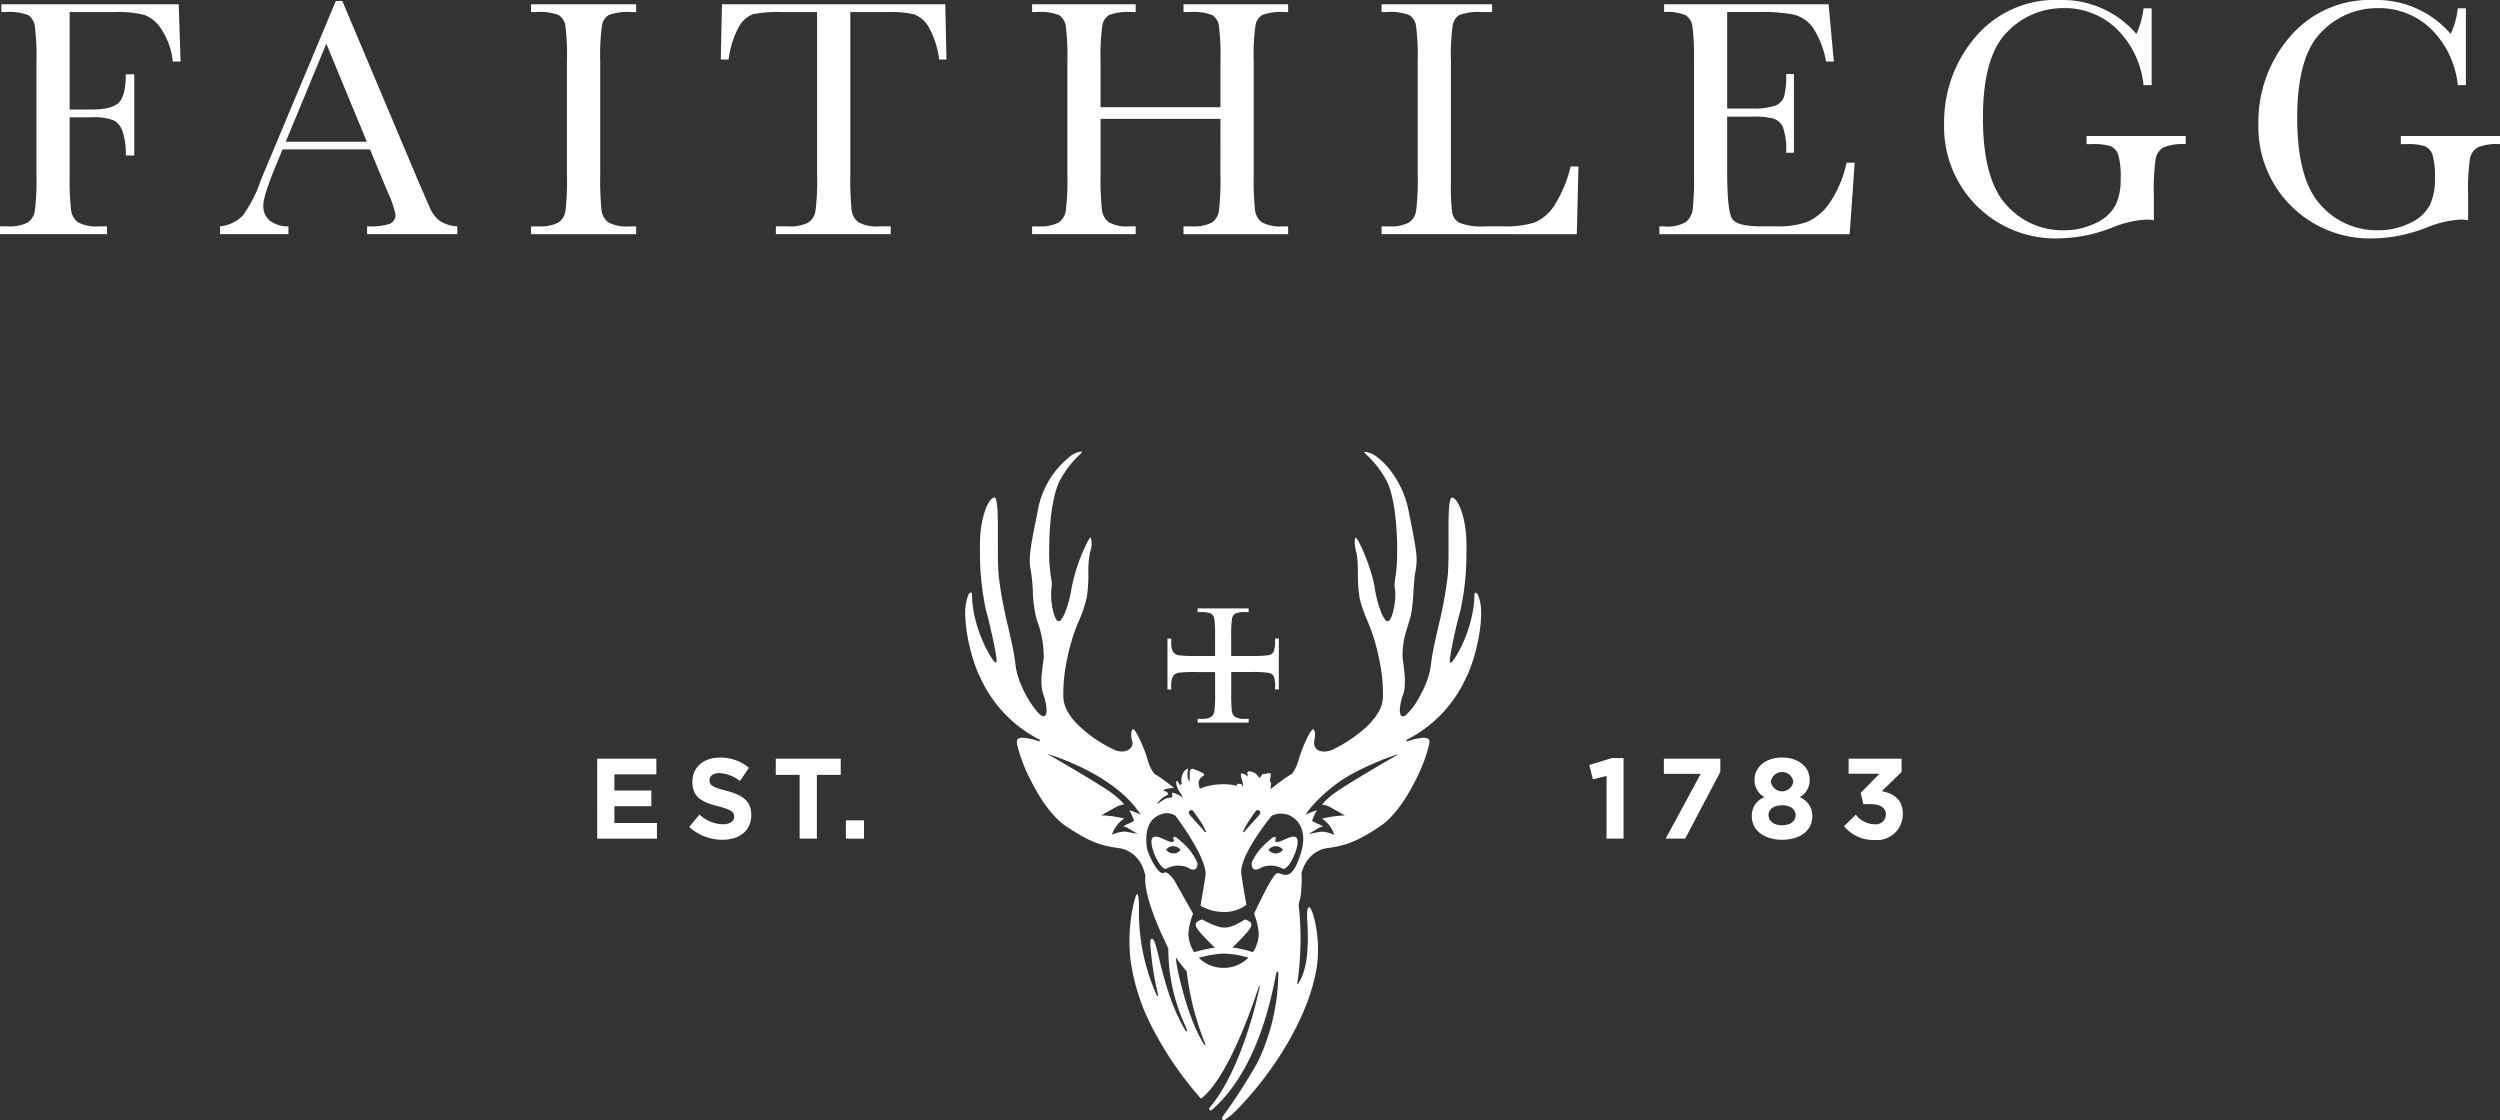
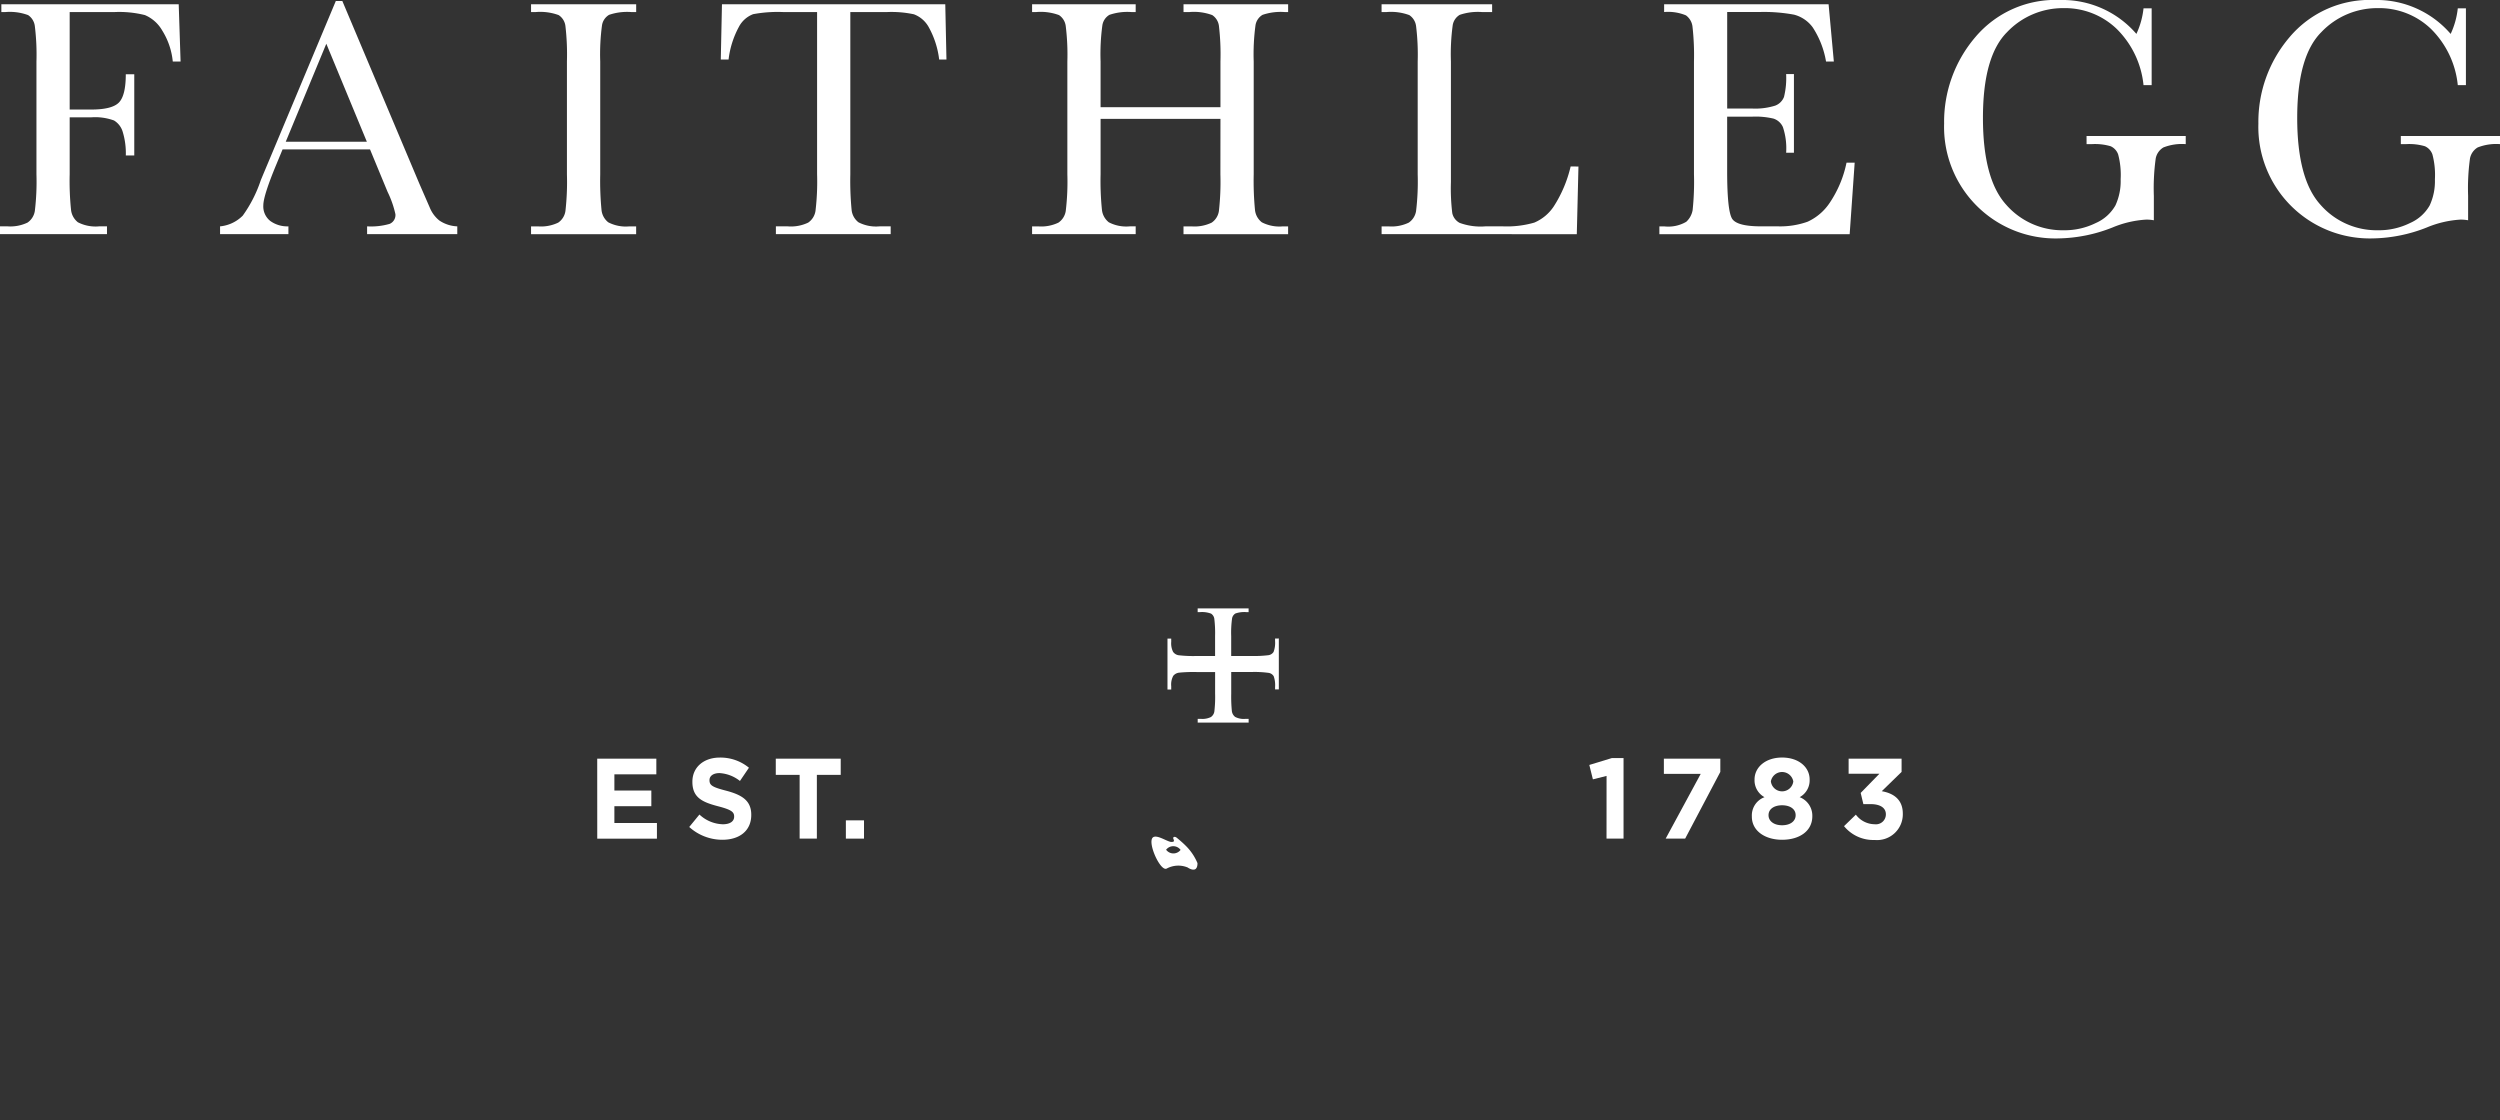
<svg xmlns="http://www.w3.org/2000/svg" id="faithlegg_logo" width="333.696" height="149.53" viewBox="0 0 333.696 149.53">
  <rect x="0" y="0" width="333.696" height="149.53" fill="#333333" stroke="none" />
  <defs>
    <clipPath id="clip-path">
      <rect id="Rectangle_2246" data-name="Rectangle 2246" width="333.696" height="149.53" fill="none" />
    </clipPath>
  </defs>
  <g id="Group_2620" data-name="Group 2620" clip-path="url(#clip-path)">
    <path id="Path_2565" data-name="Path 2565" d="M23.854.857l.25,7.65H23.062a9.524,9.524,0,0,0-1.415-4.153,4.851,4.851,0,0,0-2.3-2.048A14.048,14.048,0,0,0,15.3,1.9h-6V14.912h2.874q2.784,0,3.7-.939t.916-3.768h1.132V21.045H16.793a9.816,9.816,0,0,0-.4-3.112,2.649,2.649,0,0,0-1.177-1.562,7.346,7.346,0,0,0-3.044-.418H9.3v7.615A37.85,37.85,0,0,0,9.482,28.3a2.441,2.441,0,0,0,.917,1.661,5.156,5.156,0,0,0,2.84.542H14.28v1.042H0V30.5H.95a5.308,5.308,0,0,0,2.727-.5,2.307,2.307,0,0,0,.973-1.551,32.826,32.826,0,0,0,.215-4.9V8.507a31.207,31.207,0,0,0-.215-4.73,2.073,2.073,0,0,0-.9-1.471A7.062,7.062,0,0,0,.724,1.9H.181V.857Z" transform="translate(0 -0.291)" fill="#fff" />
    <path id="Path_2566" data-name="Path 2566" d="M64.515,20.009H52.846l-.806,1.947q-1.765,4.233-1.765,5.522a2.467,2.467,0,0,0,.939,2.094,3.882,3.882,0,0,0,2.411.712v1.042H44.5V30.284a4.917,4.917,0,0,0,3.032-1.435,17.576,17.576,0,0,0,2.4-4.711q.137-.339,1.1-2.63L59.95.206h.872L71.1,24.58,72.5,27.794a4.27,4.27,0,0,0,1.27,1.709,4.608,4.608,0,0,0,2.394.781v1.042H64.126V30.284a8.986,8.986,0,0,0,3-.328,1.272,1.272,0,0,0,.78-1.3,13.214,13.214,0,0,0-1.04-2.965Zm-.421-1.019L58.683,5.909,53.267,18.99Z" transform="translate(-15.127 -0.07)" fill="#fff" />
    <path id="Path_2567" data-name="Path 2567" d="M107.385,1.9V.857h14.032V1.9h-.657a7.44,7.44,0,0,0-2.964.374,1.975,1.975,0,0,0-.94,1.391,28.922,28.922,0,0,0-.237,4.844v15.05a40.4,40.4,0,0,0,.17,4.741,2.4,2.4,0,0,0,.9,1.663,5.085,5.085,0,0,0,2.818.544h.906v1.041H107.385V30.506h.9a5.311,5.311,0,0,0,2.727-.5,2.27,2.27,0,0,0,.962-1.551,34.572,34.572,0,0,0,.2-4.9V8.507a32.858,32.858,0,0,0-.2-4.73,2.028,2.028,0,0,0-.906-1.472,7.157,7.157,0,0,0-3.032-.407Z" transform="translate(-36.501 -0.291)" fill="#fff" />
    <path id="Path_2568" data-name="Path 2568" d="M146.792,8.236h-1.041l.158-7.378h29.807l.158,7.378H174.9a11.762,11.762,0,0,0-1.426-4.379A3.768,3.768,0,0,0,171.529,2.2a14.252,14.252,0,0,0-3.553-.3h-4.934V23.558a40.573,40.573,0,0,0,.17,4.73,2.4,2.4,0,0,0,.917,1.675,5.1,5.1,0,0,0,2.806.543h1.494v1.041H153.106V30.506h1.584a5.31,5.31,0,0,0,2.727-.5,2.311,2.311,0,0,0,.974-1.551,32.836,32.836,0,0,0,.215-4.9V1.9h-4.549a17.931,17.931,0,0,0-3.984.283,3.573,3.573,0,0,0-1.912,1.708,12.079,12.079,0,0,0-1.37,4.345" transform="translate(-49.542 -0.292)" fill="#fff" />
    <path id="Path_2569" data-name="Path 2569" d="M233.844,16.157h-16v7.4a37.972,37.972,0,0,0,.181,4.742,2.446,2.446,0,0,0,.917,1.663,5.038,5.038,0,0,0,2.795.543h.792v1.041H208.7V30.506h.792a5.3,5.3,0,0,0,2.727-.5,2.308,2.308,0,0,0,.974-1.55,32.841,32.841,0,0,0,.215-4.9V8.507a31.188,31.188,0,0,0-.215-4.73,2.072,2.072,0,0,0-.9-1.471,7.05,7.05,0,0,0-3.022-.408H208.7V.857h13.828V1.9h-.566a7.388,7.388,0,0,0-2.942.374,1.972,1.972,0,0,0-.939,1.392,28.814,28.814,0,0,0-.238,4.843v6.088h16V8.507a32.889,32.889,0,0,0-.2-4.73,2.038,2.038,0,0,0-.894-1.471,7.048,7.048,0,0,0-3.021-.408h-.815V.857h13.964V1.9h-.453a7.475,7.475,0,0,0-2.965.374,1.976,1.976,0,0,0-.939,1.392,28.889,28.889,0,0,0-.238,4.843v15.05a40.358,40.358,0,0,0,.17,4.742,2.391,2.391,0,0,0,.916,1.663,5.106,5.106,0,0,0,2.806.543h.7v1.041H228.911V30.506h1.063a5.243,5.243,0,0,0,2.7-.5,2.269,2.269,0,0,0,.962-1.55,34.635,34.635,0,0,0,.2-4.9Z" transform="translate(-70.939 -0.291)" fill="#fff" />
    <path id="Path_2570" data-name="Path 2570" d="M305.653,22.517l-.221,9.03H279.377V30.506h.9a5.3,5.3,0,0,0,2.728-.5,2.308,2.308,0,0,0,.974-1.55,32.883,32.883,0,0,0,.215-4.9V8.507a31.227,31.227,0,0,0-.215-4.73,2.073,2.073,0,0,0-.906-1.471,7.047,7.047,0,0,0-3.021-.407h-.679V.857h14.756V1.9h-1.358a7.481,7.481,0,0,0-2.965.373,1.969,1.969,0,0,0-.939,1.392,28.712,28.712,0,0,0-.238,4.843V24.576a27.512,27.512,0,0,0,.181,4.164,1.934,1.934,0,0,0,.984,1.3,8.123,8.123,0,0,0,3.446.464h2.328a13.147,13.147,0,0,0,4.192-.5,5.867,5.867,0,0,0,2.6-2.167,16.98,16.98,0,0,0,2.249-5.326Z" transform="translate(-94.963 -0.291)" fill="#fff" />
    <path id="Path_2571" data-name="Path 2571" d="M360.525,22h1.087l-.668,9.551h-25.4V30.506h.634a4.745,4.745,0,0,0,2.953-.611,2.748,2.748,0,0,0,.85-1.55,36,36,0,0,0,.181-4.788V8.507a34.166,34.166,0,0,0-.193-4.617,2.165,2.165,0,0,0-.883-1.551,6.207,6.207,0,0,0-2.908-.442V.857h21.953l.7,7.65h-1.041a11.966,11.966,0,0,0-1.777-4.56,4.488,4.488,0,0,0-2.5-1.7,21.948,21.948,0,0,0-4.662-.351h-4.255V14.776h3.269A8.872,8.872,0,0,0,351,14.391a2.018,2.018,0,0,0,1.18-1.166,10.571,10.571,0,0,0,.284-3.044h1.04v10.5h-1.04a8.936,8.936,0,0,0-.432-3.429,2.081,2.081,0,0,0-1.259-1.131,10.467,10.467,0,0,0-2.8-.261h-3.382v7.265q0,5.456.7,6.416t3.774.962h2.283a10.915,10.915,0,0,0,3.978-.617,7.069,7.069,0,0,0,2.972-2.551A14.958,14.958,0,0,0,360.525,22" transform="translate(-114.053 -0.291)" fill="#fff" />
    <path id="Path_2572" data-name="Path 2572" d="M412.136,18.151h13.239v1.087a6.766,6.766,0,0,0-2.976.441,2.177,2.177,0,0,0-1.03,1.471,28.944,28.944,0,0,0-.25,4.991V29.4a6.009,6.009,0,0,0-.973-.09,13.763,13.763,0,0,0-4.571,1.064,20.365,20.365,0,0,1-7.13,1.448A14.878,14.878,0,0,1,393.125,16.5a17.4,17.4,0,0,1,4.164-11.542A14,14,0,0,1,408.605,0,13.047,13.047,0,0,1,418.79,4.526a10.724,10.724,0,0,0,.951-3.417h1.086V11.361H419.74a12.266,12.266,0,0,0-3.584-7.508,9.973,9.973,0,0,0-7.11-2.768A10.3,10.3,0,0,0,401.518,4.3q-3.211,3.219-3.21,11.424,0,8.183,3.1,11.6a9.959,9.959,0,0,0,7.685,3.411,9.39,9.39,0,0,0,4.273-.964,5.6,5.6,0,0,0,2.622-2.347,7.7,7.7,0,0,0,.7-3.493,10.658,10.658,0,0,0-.328-3.3,1.871,1.871,0,0,0-1.007-1.111,7.362,7.362,0,0,0-2.489-.283h-.724Z" transform="translate(-133.627 0)" fill="#fff" />
    <path id="Path_2573" data-name="Path 2573" d="M475.685,18.151h13.239v1.087a6.766,6.766,0,0,0-2.976.441,2.177,2.177,0,0,0-1.03,1.471,28.942,28.942,0,0,0-.25,4.991V29.4a6.01,6.01,0,0,0-.973-.09,13.763,13.763,0,0,0-4.571,1.064A20.365,20.365,0,0,1,472,31.821,14.878,14.878,0,0,1,456.674,16.5a17.4,17.4,0,0,1,4.164-11.542A14,14,0,0,1,472.154,0a13.045,13.045,0,0,1,10.184,4.527,10.708,10.708,0,0,0,.951-3.417h1.086V11.361h-1.086a12.267,12.267,0,0,0-3.584-7.508,9.973,9.973,0,0,0-7.11-2.768A10.3,10.3,0,0,0,465.067,4.3q-3.211,3.219-3.211,11.424,0,8.183,3.1,11.6a9.959,9.959,0,0,0,7.685,3.411,9.39,9.39,0,0,0,4.273-.964,5.6,5.6,0,0,0,2.622-2.347,7.7,7.7,0,0,0,.7-3.493,10.658,10.658,0,0,0-.328-3.3A1.871,1.871,0,0,0,478.9,19.52a7.362,7.362,0,0,0-2.489-.283h-.724Z" transform="translate(-155.228 0)" fill="#fff" />
    <path id="Path_2574" data-name="Path 2574" d="M120.766,153.414h7.891V155.5h-5.6v2.164h4.932v2.089h-4.932V162h5.679v2.089h-7.966Z" transform="translate(-41.05 -52.147)" fill="#fff" />
    <path id="Path_2575" data-name="Path 2575" d="M139.374,162.452l1.36-1.661a4.75,4.75,0,0,0,3.124,1.3c.942,0,1.51-.381,1.51-1.007v-.03c0-.595-.358-.9-2.107-1.356-2.108-.549-3.467-1.143-3.467-3.263v-.03c0-1.937,1.524-3.217,3.662-3.217a5.981,5.981,0,0,1,3.886,1.356l-1.2,1.768a4.852,4.852,0,0,0-2.72-1.052c-.882,0-1.345.412-1.345.929v.031c0,.7.448.93,2.257,1.4,2.123.564,3.318,1.342,3.318,3.2v.032c0,2.118-1.584,3.308-3.841,3.308a6.579,6.579,0,0,1-4.439-1.708" transform="translate(-47.375 -52.069)" fill="#fff" />
    <path id="Path_2576" data-name="Path 2576" d="M160.056,155.578h-3.183v-2.165h8.668v2.165h-3.184v8.507h-2.3Z" transform="translate(-53.323 -52.147)" fill="#fff" />
    <rect id="Rectangle_2245" data-name="Rectangle 2245" width="2.421" height="2.439" transform="translate(112.905 109.499)" fill="#fff" />
    <path id="Path_2577" data-name="Path 2577" d="M323.681,155.676l-1.824.458-.478-1.922,3-.915h1.569v10.748h-2.272Z" transform="translate(-109.24 -52.108)" fill="#fff" />
    <path id="Path_2578" data-name="Path 2578" d="M341.374,155.442h-4.918v-2.028h7.534v1.768l-4.693,8.9h-2.6Z" transform="translate(-114.365 -52.147)" fill="#fff" />
    <path id="Path_2579" data-name="Path 2579" d="M354.249,161.079v-.03a2.594,2.594,0,0,1,1.688-2.576,2.549,2.549,0,0,1-1.33-2.333v-.03c0-1.632,1.465-2.927,3.677-2.927s3.676,1.281,3.676,2.927v.03a2.549,2.549,0,0,1-1.33,2.333,2.644,2.644,0,0,1,1.689,2.515v.03c0,1.982-1.719,3.141-4.035,3.141s-4.036-1.219-4.036-3.079m5.844-.183v-.03c0-.824-.762-1.312-1.808-1.312s-1.809.488-1.809,1.312v.03c0,.731.673,1.325,1.809,1.325s1.808-.578,1.808-1.325m-.314-4.5v-.031a1.52,1.52,0,0,0-2.989-.015v.03a1.508,1.508,0,0,0,2.989.016" transform="translate(-120.413 -52.068)" fill="#fff" />
    <path id="Path_2580" data-name="Path 2580" d="M372.879,162.424l1.584-1.539a3.171,3.171,0,0,0,2.526,1.281,1.322,1.322,0,0,0,1.48-1.3v-.031c0-.869-.762-1.356-2.048-1.356h-.956l-.358-1.494,2.5-2.561h-4.11v-2.013h7.07v1.768l-2.646,2.577c1.421.244,2.81,1.005,2.81,2.988v.03a3.442,3.442,0,0,1-3.766,3.491,5.035,5.035,0,0,1-4.08-1.845" transform="translate(-126.746 -52.147)" fill="#fff" />
    <path id="Path_2581" data-name="Path 2581" d="M250.44,127.046v.318a3.464,3.464,0,0,1-.2,1.469.982.982,0,0,1-.713.438,15.875,15.875,0,0,1-2.29.1h-2.653v-2.653a13.985,13.985,0,0,1,.115-2.346.954.954,0,0,1,.455-.674,3.616,3.616,0,0,1,1.436-.181h.318v-.5h-6.8v.5h.318a3.466,3.466,0,0,1,1.469.2.982.982,0,0,1,.438.713,15.886,15.886,0,0,1,.1,2.291v2.653h-2.489a16.709,16.709,0,0,1-2.373-.1,1.1,1.1,0,0,1-.751-.466,2.571,2.571,0,0,1-.241-1.321v-.438h-.5v6.8h.5V133.4a2.473,2.473,0,0,1,.263-1.365,1.169,1.169,0,0,1,.806-.438,19.644,19.644,0,0,1,2.3-.082h2.489V134.4a16.72,16.72,0,0,1-.1,2.374,1.1,1.1,0,0,1-.466.751,2.579,2.579,0,0,1-1.321.241h-.438v.5h6.8v-.5h-.439a2.462,2.462,0,0,1-1.364-.263,1.165,1.165,0,0,1-.439-.805,19.649,19.649,0,0,1-.082-2.3v-2.885h2.653a13.989,13.989,0,0,1,2.346.115.956.956,0,0,1,.674.455,3.616,3.616,0,0,1,.181,1.436v.318h.5v-6.8Z" transform="translate(-80.246 -41.813)" fill="#fff" />
-     <path id="Path_2582" data-name="Path 2582" d="M263.946,111.641a4.384,4.384,0,0,0-.364-1.226c-.11-.2-.2-.245-.238-.252-.086-.016-.165.071-.2.113a13.846,13.846,0,0,1-.137,1.875,17.639,17.639,0,0,1-1.315,4.535,16.536,16.536,0,0,1-1.129,2.147c-.061.094-.119.18-.174.257-.009.014-.018.025-.028.038-.047.064-.091.123-.132.172-.022.026-.04.044-.06.065s-.055.061-.079.08a.2.2,0,0,1-.107.057.123.123,0,0,1-.1-.052.282.282,0,0,1-.026-.132c0-.016,0-.039,0-.057,0-.058,0-.124.01-.205,0-.02,0-.044.007-.065.009-.1.022-.2.038-.319l.005-.04q.03-.206.071-.45c.294-1.733.995-4.71,1.271-5.578a36.028,36.028,0,0,0,.817-7.664c.012-.7.005-1.392-.023-2.032-.116-2.677-.914-4.807-1.617-5.321a.417.417,0,0,0-.352-.1c-.077.021-.265.227-.349,1.682-.059,1.021-.055,2.365-.051,3.788,0,.434,0,.873,0,1.308,0,1.3-.02,2.568-.1,3.586a54.777,54.777,0,0,1-1.269,6.868c-.145.639-.285,1.264-.415,1.864v.007c-.127.585-.242,1.143-.337,1.661-.009.05-.017.1-.026.147-.035.195-.066.382-.094.564-.01.059-.019.119-.028.177-.032.22-.061.432-.081.626s-.049.391-.087.6-.086.415-.143.629a11.848,11.848,0,0,1-.638,1.778c-.065.145-.138.283-.207.425-.207.426-.424.84-.652,1.218a8.3,8.3,0,0,1-1.658,2.114.635.635,0,0,1-.34.147.3.3,0,0,1-.208-.063.427.427,0,0,1-.129-.177,1.6,1.6,0,0,1-.086-.621c0-.125.012-.261.028-.4s.038-.285.065-.432a7.506,7.506,0,0,1,.218-.871c.044-.139.09-.273.139-.4v0a3,3,0,0,0,.15-.571c0-.007,0-.016,0-.023a5.922,5.922,0,0,0,.067-.7h0a11.284,11.284,0,0,0-.044-1.439c-.045-.5-.11-1-.168-1.44-.033-.258-.065-.5-.088-.71a11.026,11.026,0,0,1,.587-3.873h0c.116-.4.238-.8.361-1.183a7.009,7.009,0,0,0,.207-.844c.057-.3.1-.622.14-.953.075-.661.121-1.367.166-2.061.017-.256.032-.51.05-.756.035-.494.075-.963.133-1.386.028-.212.061-.413.1-.6a7.767,7.767,0,0,0,.034-2.618c-.032-.262-.073-.539-.12-.836-.1-.593-.221-1.263-.373-2.04-.076-.389-.158-.8-.247-1.249l-.079-.4c-.052-.263-.1-.52-.158-.8a13,13,0,0,0-1.439-3.89c-.205-.362-.42-.7-.64-1.015a9.406,9.406,0,0,0-2.5-2.535c-.064-.04-.122-.07-.181-.1a2.2,2.2,0,0,0-.323-.149c-.154-.051-.28-.088-.383-.116s-.186-.044-.249-.055a.994.994,0,0,0-.143-.015.28.28,0,0,0-.064.006.232.232,0,0,0,.024.055,2.569,2.569,0,0,0,.486.521A12.861,12.861,0,0,1,251.289,95c.745,1.193,1.542,4.353,1.542,9.646,0,.953-.036,1.663-.085,2.222s-.111.965-.162,1.308c-.023.147-.043.279-.059.4s-.028.244-.034.362a3.379,3.379,0,0,0,.049.77,3.526,3.526,0,0,1,.038.354,9.178,9.178,0,0,1-.2,2.22,7.805,7.805,0,0,1-.211.818,2.285,2.285,0,0,1-.347.727.483.483,0,0,1-.129.112.267.267,0,0,1-.135.038c-.41,0-.9-1.125-1.253-2.335a15.626,15.626,0,0,1-.409-1.749c-.017-.1-.032-.2-.044-.3a14.867,14.867,0,0,0-.571-2.333,24.833,24.833,0,0,0-1.6-3.948c-.036-.065-.069-.121-.1-.17a1.825,1.825,0,0,0-.154-.217c-.021-.024-.04-.044-.056-.059-.067-.061-.1-.058-.1-.059-.033.014-.061.079-.081.185a3.012,3.012,0,0,0-.011.716,5.721,5.721,0,0,0,.19,1.048,4.3,4.3,0,0,1,.111.571c.028.211.048.441.063.685.03.488.039,1.032.048,1.591a19.7,19.7,0,0,0,.215,3.19l0,.012c.05.257.114.511.185.764.03.1.065.207.1.311.047.15.093.3.145.448s.1.277.153.414c.04.107.08.215.121.321q.117.3.237.589l.005.012.121.3a21.647,21.647,0,0,1,.819,2.2,30.172,30.172,0,0,1,1.067,4.784,21.242,21.242,0,0,1,.173,3.166c0,.05-.011.1-.015.148a3.75,3.75,0,0,1-.18.927l0,.009a4.578,4.578,0,0,1-.168.437q-.1.228-.226.45a7.475,7.475,0,0,1-.871,1.211c-.23.265-.479.522-.739.768s-.531.481-.807.7a19.647,19.647,0,0,1-2.741,1.846c-.11.061-.214.118-.312.17-.2.1-.369.191-.511.259s-.252.116-.325.143a2.642,2.642,0,0,1-1.1.177,1.431,1.431,0,0,1-.845-.312.939.939,0,0,1-.139-.154,1.469,1.469,0,0,1-.114-.2,1.083,1.083,0,0,1-.055-.164c-.007-.031-.012-.065-.017-.1a1.264,1.264,0,0,1-.023-.221,1.733,1.733,0,0,1,.039-.385c.228-1.028-.057-1.382-.143-1.461-.353.092-1.094,1.654-1.586,2.965-.021.055-.036.1-.057.16l0,.011c-.065.18-.126.355-.18.518s-.106.333-.144.474a5.674,5.674,0,0,1-.546,1.329c-.046.081-.09.153-.13.216-.08.127-.145.217-.182.267l-.033.044-.016.018-.02.011a6.663,6.663,0,0,0-.658.4c-.09.061-.176.116-.27.182-.219.154-.446.32-.663.483-.434.325-.828.636-1.046.809l-.177.143.075-.82c-.054-.1-.152-.193-.152-.288,0-.205.061-.409.082-.615.013-.13.05-.306-.016-.38s-.245-.028-.372-.013a2.483,2.483,0,0,0-.351.092l-.028-.041-.356.069c-.047.083-.093.166-.143.246s-.1.185-.172.2-.168-.075-.21-.145a1.4,1.4,0,0,0-.963-.657c-.442-.092-.544,0-.463.439a1.969,1.969,0,0,1,0,.252,2.08,2.08,0,0,0-.385-.343,2.3,2.3,0,0,0-.488-.12,1.561,1.561,0,0,0-.01.4c.013.055.03.11.045.164.072.271.158.539.223.811a.4.4,0,0,1,0,.094c0,.086-.017.184-.029.328-.062-.129-.112-.237-.163-.347-.185-.018-.369-.042-.556-.055l-.034,0c0,.09,0,.18.007.269a8.579,8.579,0,0,0-4.969.376,2.709,2.709,0,0,1-.141-.428c0-.018,0-.034,0-.052a1.022,1.022,0,0,1,.3-1,1.239,1.239,0,0,1,.248-.186c.218-.119.209-.285-.043-.413-.385-.2-.782-.37-1.184-.528a.379.379,0,0,0-.532.331,2.966,2.966,0,0,0-.012.413c0,.259,0,.523,0,.821v.1c-.023-.026-.038-.052-.057-.078-.384-.5-.211-1.048-.17-1.671a3.337,3.337,0,0,0-.446.306,2.05,2.05,0,0,0-.373,1.784c-.085.041-.173.079-.257.122l-.354-.554-.126.067a1.57,1.57,0,0,0,.087.706,2.592,2.592,0,0,0,.139.331c.2.394.484.76.667,1.168a3.621,3.621,0,0,0-1.451-.7,1.453,1.453,0,0,0,0,.329c.064.253-.02.332-.281.349a1.754,1.754,0,0,0-.721.188c-.372.206-.711.473-1.063.714a2.982,2.982,0,0,1,1.281-1.183c.1-.046.262-.184.247-.242a.39.39,0,0,0-.071-.121.712.712,0,0,0-.184-.175,1.347,1.347,0,0,0-.42-.066c.154-.127.228-.235.323-.257a4.522,4.522,0,0,1,.885-.145.615.615,0,0,0,.232-.037l-.011-.009-.266-.209-.055-.044-.363-.281-.083-.063c-.1-.08-.214-.162-.325-.244l-.12-.089c-.142-.1-.285-.209-.426-.308-.046-.033-.09-.061-.134-.09l-.067-.046a6.966,6.966,0,0,0-.726-.451l-.021-.011-.015-.018c-.006-.008-.046-.059-.108-.149a5.412,5.412,0,0,1-.379-.646,5.615,5.615,0,0,1-.4-1.062c-.011-.042-.028-.094-.044-.144l-.02-.066c-.084-.282-.189-.6-.321-.953-.491-1.311-1.232-2.873-1.584-2.965-.086.08-.372.433-.143,1.461a1.009,1.009,0,0,1-.527,1.351,1.306,1.306,0,0,1-.267.113,1.46,1.46,0,0,1-.36.073h0a2.416,2.416,0,0,1-.533-.026,2.894,2.894,0,0,1-.564-.15,17.58,17.58,0,0,1-5.331-3.776c-.034-.038-.071-.075-.1-.114a7.878,7.878,0,0,1-.631-.84c-.082-.123-.168-.246-.24-.372l0-.006a4.873,4.873,0,0,1-.419-.974c-.005-.017-.013-.034-.018-.05a3.615,3.615,0,0,1-.153-.941,21.329,21.329,0,0,1,.172-3.166,30.32,30.32,0,0,1,1.067-4.784,21.813,21.813,0,0,1,.819-2.2,16.8,16.8,0,0,0,1.067-3.168,19.693,19.693,0,0,0,.215-3.19,13.288,13.288,0,0,1,.222-2.848,3.074,3.074,0,0,0,.1-1.949.054.054,0,0,0-.024.007c-.048.021-.17.111-.384.5a24.047,24.047,0,0,0-2.166,6.281c-.2,1.5-1.05,4.381-1.706,4.381a.353.353,0,0,1-.264-.149,2.3,2.3,0,0,1-.347-.727,8.8,8.8,0,0,1-.368-3.392,4.206,4.206,0,0,0-.046-1.537,20.753,20.753,0,0,1-.247-3.53c0-5.293.8-8.453,1.542-9.646a12.861,12.861,0,0,1,2.344-3.074c.426-.384.5-.532.51-.576a1.929,1.929,0,0,0-.839.18,2.479,2.479,0,0,0-.5.251,11.84,11.84,0,0,0-4.58,7.439c-.083.425-.162.826-.238,1.2-.708,3.562-1.03,5.188-.706,6.742a21.483,21.483,0,0,1,.283,2.742,17.627,17.627,0,0,0,.512,3.858,14.123,14.123,0,0,1,.949,5.057c-.024.213-.055.452-.089.71-.057.439-.122.937-.166,1.44a7.721,7.721,0,0,0,.063,2.339c.01.042.023.079.034.119a2.39,2.39,0,0,0,.079.281,7.128,7.128,0,0,1,.279.938c.026.11.057.219.077.329.138.735.146,1.429-.121,1.631a.35.35,0,0,1-.044.024.409.409,0,0,1-.164.039.466.466,0,0,1-.1-.024.726.726,0,0,1-.238-.123,3.734,3.734,0,0,1-.55-.542,9.967,9.967,0,0,1-.653-.861,15.317,15.317,0,0,1-1.312-2.354,11.707,11.707,0,0,1-.639-1.778c-.038-.143-.065-.281-.1-.419a7.7,7.7,0,0,1-.135-.805v-.011c-.022-.212-.053-.443-.09-.683-.009-.061-.019-.121-.029-.184-.039-.246-.083-.5-.133-.77l0-.026c-.051-.269-.108-.55-.168-.837-.015-.076-.032-.152-.048-.229-.061-.289-.124-.583-.191-.886v-.005c-.1-.461-.209-.935-.318-1.416a54.775,54.775,0,0,1-1.269-6.868c-.083-1.018-.1-2.284-.1-3.586,0-.434,0-.873,0-1.308,0-1.423.008-2.767-.051-3.788-.084-1.455-.272-1.661-.349-1.682a.417.417,0,0,0-.352.1c-.7.514-1.5,2.644-1.617,5.321-.028.64-.034,1.327-.022,2.032a36.072,36.072,0,0,0,.817,7.664c.249.781.842,3.276,1.172,5.031.064.338.117.645.156.91.007.045.013.088.018.13.009.059.016.118.023.172.011.09.02.171.025.244,0,.026,0,.046,0,.069,0,.053,0,.1,0,.141,0,.017,0,.034,0,.048a.229.229,0,0,1-.023.1h0c-.012.017-.033.017-.05.026s-.03.026-.05.026a.229.229,0,0,1-.124-.071c-.009-.009-.021-.024-.031-.034a1.725,1.725,0,0,1-.148-.167l-.022-.03c-.063-.082-.129-.177-.2-.286l0-.005c-.078-.119-.16-.252-.246-.4a17.544,17.544,0,0,1-.931-1.827,18.383,18.383,0,0,1-.971-2.806,16,16,0,0,1-.345-1.729,13.847,13.847,0,0,1-.138-1.875c-.032-.042-.112-.129-.2-.113-.05.009-.177.072-.325.438a5.582,5.582,0,0,0-.278,1.041c-.384,2.047.38,6.383,1.634,9.28.127.294.258.57.389.818a17.21,17.21,0,0,0,7.874,8.091l-.091.2L205,130a7.61,7.61,0,0,0-2.144-.478,1.251,1.251,0,0,0-.549.1.4.4,0,0,0-.224.256,1.673,1.673,0,0,0,.044.653,21,21,0,0,0,1.656,4.408c.836,1.708,2.559,4.8,4.722,6.3.419.29.807.545,1.176.776.23.145.439.265.652.388.12.071.249.15.364.215.266.148.514.276.756.395l.03.015.1.053c.276.133.538.249.788.35.083.034.175.077.255.108.28.106.545.193.8.268a15.166,15.166,0,0,0,2.087.422l.281.042a3.779,3.779,0,0,1,.785.218c.067.026.129.058.194.088a3.778,3.778,0,0,1,.549.306c.05.034.1.067.15.1A4.53,4.53,0,0,1,219,147.156c.021.059.042.118.061.179.06.19.108.387.152.588,0,.141-.017.279-.017.42,0,3.376,3.089,9.2,3.085,9.326a24.5,24.5,0,0,0,2.265,10.293c.122.248.2.516.3.775a.451.451,0,0,1-.267-.119c-3.153-5.215-3.682-11.992-4.41-12.243-.345-.119-.316.493-.261,1.132a42.765,42.765,0,0,0,1.033,6.45c-.032.01-.141.054-.2-.045a27.238,27.238,0,0,1-2.376-11.8c.01-.633-.071-2.918-.6-.885a21.856,21.856,0,0,0-.662,5.8c0,.068.009.4.012.492.021.574.061,1.1.109,1.564a27.673,27.673,0,0,0,3.12,9.522,46.733,46.733,0,0,0,6.16,8.935c.034.039.123.168.187.117,3.979-3.11,7.567-14.616,7.7-15l.1.036c-.594,3.039-2.9,11.853-6.759,16.271-.014.2.186.384.286.3,6.79-5.811,8.375-17.237,8.677-18.332.028-.1.228-.248.272-.227a28.078,28.078,0,0,1-2.764,12.143,76.027,76.027,0,0,1-4.752,7.355c-.046.376.239.371.277.371a7.99,7.99,0,0,0,1.567-1.252,45.956,45.956,0,0,0,6.593-8.517,39.457,39.457,0,0,0,1.89-3.516c.36-.763.694-1.543,1-2.337a25.18,25.18,0,0,0,1.329-4.857,17.189,17.189,0,0,0-.264-6.1c-.549-2.439-1.16-2.456-1.018-.137.265,4.307-.121,6.876-1.24,8.536-.019.028-.063-.026-.094-.038a41.243,41.243,0,0,0,.267-9.782c-.025-.2-.041-.368-.064-.5-.079-.473.358-1.252.333-2.382.039-.446.062-.9.062-1.355,0-.251-.019-.5-.031-.743.024-.088.047-.179.074-.266.019-.061.04-.119.061-.178s.055-.125.081-.19a4.466,4.466,0,0,1,1.446-1.978c.049-.037.1-.069.15-.1a3.744,3.744,0,0,1,.549-.306c.065-.03.127-.062.194-.088a3.79,3.79,0,0,1,.785-.218l.28-.042a14.572,14.572,0,0,0,2.268-.482c.2-.063.4-.126.618-.208.081-.031.172-.075.255-.108.25-.1.512-.218.788-.35l.1-.052c.061-.03.129-.069.19-.1.193-.1.386-.194.6-.31.116-.065.244-.145.365-.216.213-.123.422-.244.652-.387.369-.232.758-.486,1.176-.776,2.162-1.5,3.887-4.588,4.722-6.3a20.964,20.964,0,0,0,1.656-4.408,1.664,1.664,0,0,0,.045-.653.405.405,0,0,0-.224-.256.915.915,0,0,0-.248-.077,1.806,1.806,0,0,0-.3-.023A7.61,7.61,0,0,0,254.2,130l-.063.023-.09-.2a17.21,17.21,0,0,0,7.874-8.091c.13-.248.261-.524.389-.818,1.254-2.9,2.017-7.233,1.634-9.28m-45.335,28.153-.15-.064-.15-.064-.6-.255a3.591,3.591,0,0,0-.674-.2.7.7,0,0,1,.131.168c.026.042.053.083.081.133.056.106.114.227.168.35s.108.247.152.358c.089.222.15.391.15.391l-.611.339c-.005,0-.034.008-.082.023l-.041.016a2.231,2.231,0,0,0-.347.158c-.024.013-.043.02-.067.034a2.351,2.351,0,0,0-.3.213,1.459,1.459,0,0,1,.629.2l1.274.766-.049-.009-.028-.005-.11-.02-.069-.013-.1-.019-.1-.018-.084-.016-.189-.036-.088-.017-.2-.039-.116-.023-.323-.063a1.623,1.623,0,0,0-.353-.024c-.04,0-.079.006-.12.009-.021,0-.043.005-.065.007-.063.006-.127.012-.19.022-.044.007-.085.015-.128.024-.088.018-.172.038-.255.061l-.094.026-.046.015c-.188.057-.357.119-.479.168l-.006,0c-.059.024-.107.044-.142.059l-.02.009-.046.02s-.028-.032.184-.492a3.986,3.986,0,0,1,1.447-1.672,14.906,14.906,0,0,0-3.06-.43l2.087-1.177a4.168,4.168,0,0,1,.972-.281,10.917,10.917,0,0,0-1.628-1.487c-.045-.035-.1-.073-.154-.114l-.022-.015c-.051-.037-.106-.076-.167-.117l-.019-.013c-.412-.283-1.008-.663-1.694-1.087l-.481-.3c-1.8-1.1-4.017-2.4-5.22-3.1h0l-.883-.512.141.043c.093.028.532.166,1.177.4.27.1.587.22.924.353.127.051.253.1.386.155h0c.61.25,1.29.547,2.023.9.308.15.632.316.966.493l.04.022a25.254,25.254,0,0,1,3.129,1.964h0l0,0q.419.31.822.644c.04.034.079.069.119.1.232.2.461.395.681.6.109.1.21.211.316.316.152.154.309.3.453.463.252.278.492.564.712.861l.389.521Zm14.261,1.1c.337-.533.7-1.052,1.077-1.557.191-.255.444-.161.591.051a.468.468,0,0,1-.09.417c-.536.621-1.1,1.222-1.644,1.832-.15.168-.288.346-.432.519l-.13-.084c.207-.393.391-.8.628-1.177m-7.833-1.506c.148-.212.4-.306.591-.051.378.506.74,1.024,1.077,1.557.237.375.42.784.628,1.177l-.131.084c-.144-.173-.282-.351-.432-.519-.548-.61-1.108-1.211-1.644-1.832a.468.468,0,0,1-.09-.417m2.023,31.078c-2.413-3.759-3.908-11.278-3.747-11.592.627.95,1.416,1.77,1.434,1.935a37.685,37.685,0,0,0,2.524,9.743.243.243,0,0,1-.211-.086m2.626-10.221h-.053a4.65,4.65,0,0,1-3.276-1.345l.04-.011a15.4,15.4,0,0,1,3.091-.546,11.5,11.5,0,0,1,3.444.537l.04.011a4.652,4.652,0,0,1-3.287,1.355m10.35-15.533c-1.343,4.667-2.605,2.631-3.287,2.931s-3.024,5.376-3.024,5.376a9.073,9.073,0,0,1,.627,2.56,4.639,4.639,0,0,1-.773,2.57l-.044-.014a15.693,15.693,0,0,0-2.7-.612,28.61,28.61,0,0,0,2.079-2.159c.91-1.1.287-1.34-.383-1.58-2.392,1.423-2.932,1.461-5.748,0-.67.24-1.292.479-.383,1.58a28.58,28.58,0,0,0,2.105,2.183,18.6,18.6,0,0,0-2.72.593l-.045.013a4.644,4.644,0,0,1-.776-2.574,9.073,9.073,0,0,1,.627-2.56l-2.54-4.516s-.916-1.234-1.283-.976c-.833.584-2.242-2.653-2.33-3.225-.242-1.58-.17-3.957,1.99-4.588a2.06,2.06,0,0,1,1.819.24s3.455,4.558,3.957,7.173a2.545,2.545,0,0,1,.037.879c-.38,2.281-.657,3.941-.657,3.941l.069.04.033.018a6.054,6.054,0,0,0,2.825.774,4.878,4.878,0,0,0,3.036-.84l.028-.019c.048-.034.09-.067.134-.1,0,0-.371-1.956-.68-4.078-.356-2.441,4.038-7.788,4.038-7.788a2.712,2.712,0,0,1,1.819-.24c1.149.191,3.115,1.634,2.147,5m12.974-12.991-.82.476-1.182.69-.2.115-.316.186-.331.2-.264.156-.488.288-.179.106-.7.418-.039.023-.644.387-.164.1-.531.322-.162.1-.572.352-.061.038q-.3.189-.579.363l-.121.077c-.133.085-.261.167-.38.245l-.145.094c-.106.07-.2.135-.293.2l-.112.077c-.116.081-.22.155-.3.217a10.933,10.933,0,0,0-1.629,1.487,4.166,4.166,0,0,1,.973.281l2.087,1.177a14.906,14.906,0,0,0-3.06.43,3.978,3.978,0,0,1,1.446,1.672c.213.461.184.492.184.492l-.04-.018-.039-.017-.086-.036-.071-.029c-.125-.05-.291-.11-.479-.167l-.024-.008-.1-.026c-.083-.022-.167-.043-.255-.061l-.128-.024c-.065-.011-.131-.017-.2-.023l-.058-.007c-.041,0-.081-.008-.121-.009s-.09.008-.137.009a1.534,1.534,0,0,0-.216.015c-.337.067-.65.127-.9.176h-.005l-.09.018h0l-.028.005-.173.032-.256.048,1.274-.766a1.456,1.456,0,0,1,.629-.2,2.311,2.311,0,0,0-.3-.213,2.174,2.174,0,0,0-.229-.117c-.046-.02-.092-.04-.131-.054s-.071-.028-.1-.036c-.048-.015-.077-.022-.082-.023l-.612-.339s.108-.3.248-.626c.069-.163.147-.332.222-.473.025-.047.05-.084.074-.123h0c.012-.019.025-.044.036-.061s.014-.015.02-.024a.473.473,0,0,1,.081-.092,3.591,3.591,0,0,0-.674.2l-.6.255-.3.128.195-.261.389-.521a20.294,20.294,0,0,1,7.242-5.473c.316-.154.622-.3.92-.43h0c.091-.041.176-.077.265-.116.184-.081.365-.16.54-.234h0l.056-.024.021-.009.213-.087,0,0c.2-.081.394-.16.574-.23h0l.017-.007.114-.044.03-.011c.2-.079.4-.152.574-.216.646-.234,1.084-.372,1.178-.4l.14-.043-.062.036" transform="translate(-66.337 -31.049)" fill="#fff" />
-     <path id="Path_2583" data-name="Path 2583" d="M256.528,169.887c-.183-.02-.355-.017-.266-.29.034-.107.139-.251.018-.348s-.312-.007-.405.067c-.4.325-.795.665-1.163,1.028a7.1,7.1,0,0,0-1.616,2.364s-.042.7.358.843.95-.257.95-.257a3.27,3.27,0,0,1,2.8.145c.743.4,2.231-2.668,2.011-3.823s-2.115.333-2.689.271m-1.178,1.061a1.208,1.208,0,0,1,1.931-.023,1.208,1.208,0,0,1-1.931.023" transform="translate(-86.03 -57.505)" fill="#fff" />
    <path id="Path_2584" data-name="Path 2584" d="M237.366,170.345c-.368-.362-.761-.7-1.163-1.028-.093-.075-.285-.164-.405-.067s-.016.241.018.347c.088.274-.083.271-.266.291-.574.062-2.469-1.426-2.689-.271s1.268,4.219,2.011,3.823a3.267,3.267,0,0,1,2.8-.145s.55.4.95.257.358-.843.358-.843a7.106,7.106,0,0,0-1.616-2.364m-2.569.581a1.208,1.208,0,0,1,1.931.023,1.208,1.208,0,0,1-1.931-.023" transform="translate(-79.144 -57.505)" fill="#fff" />
  </g>
</svg>